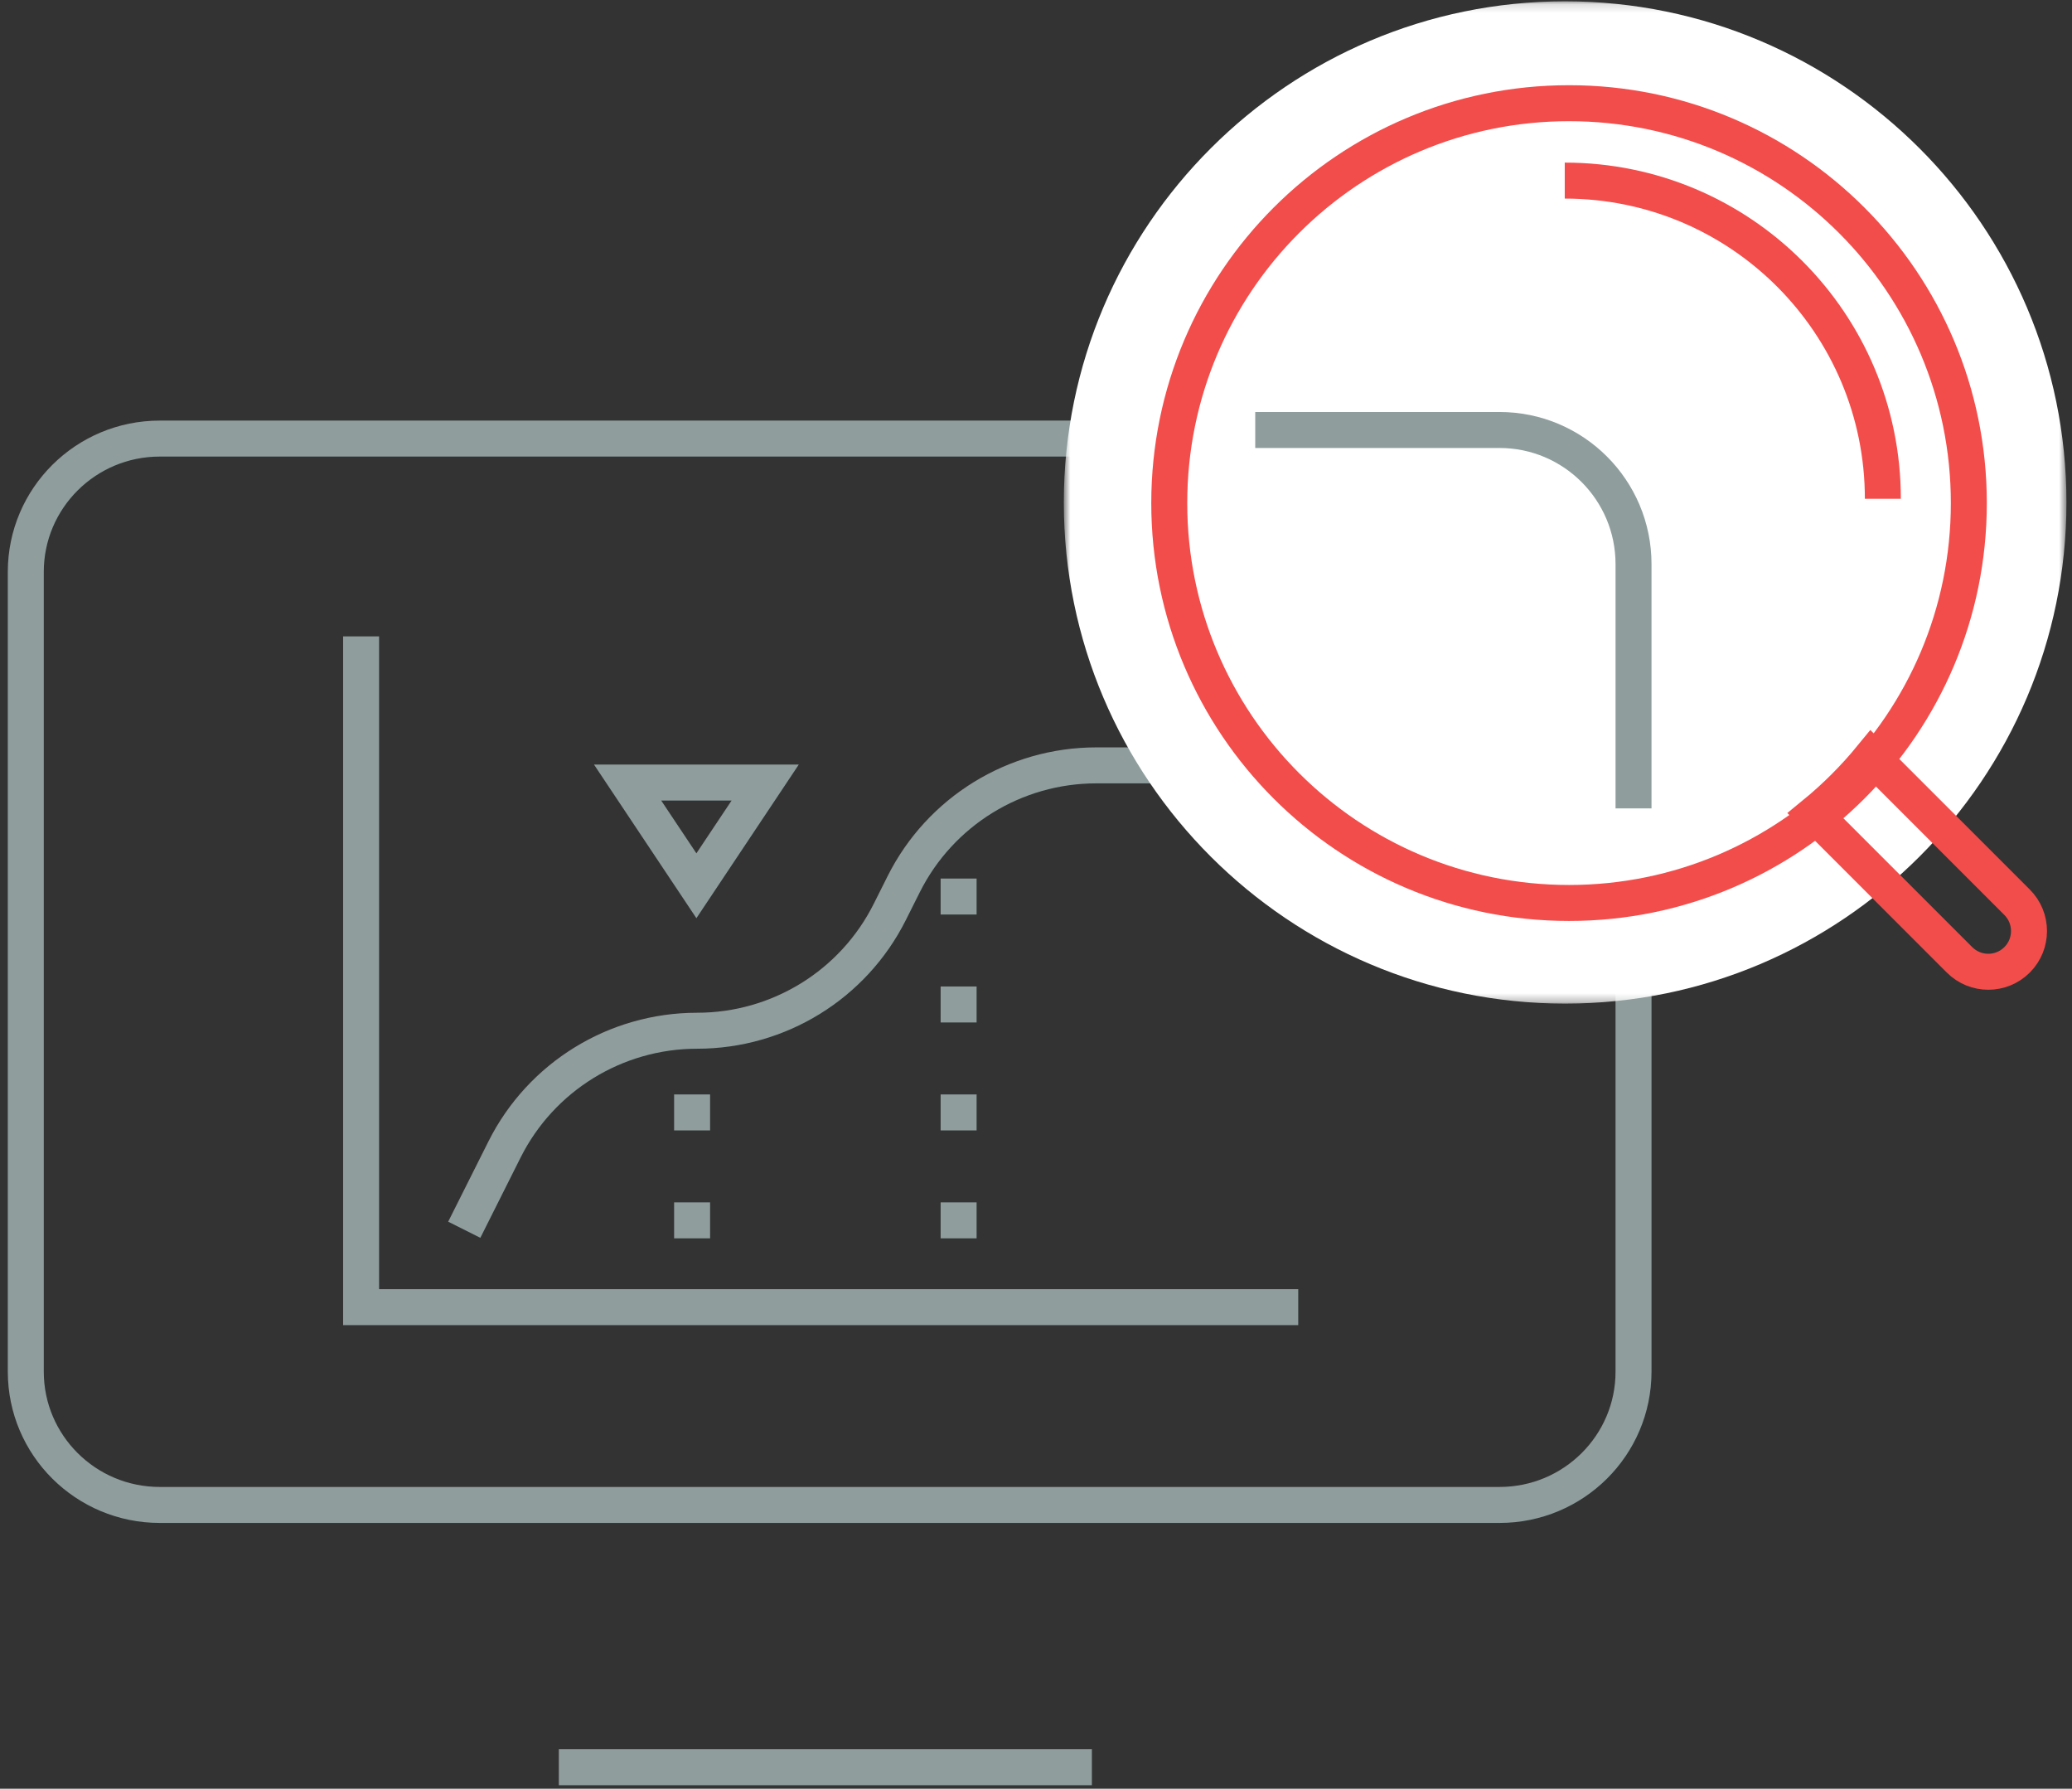
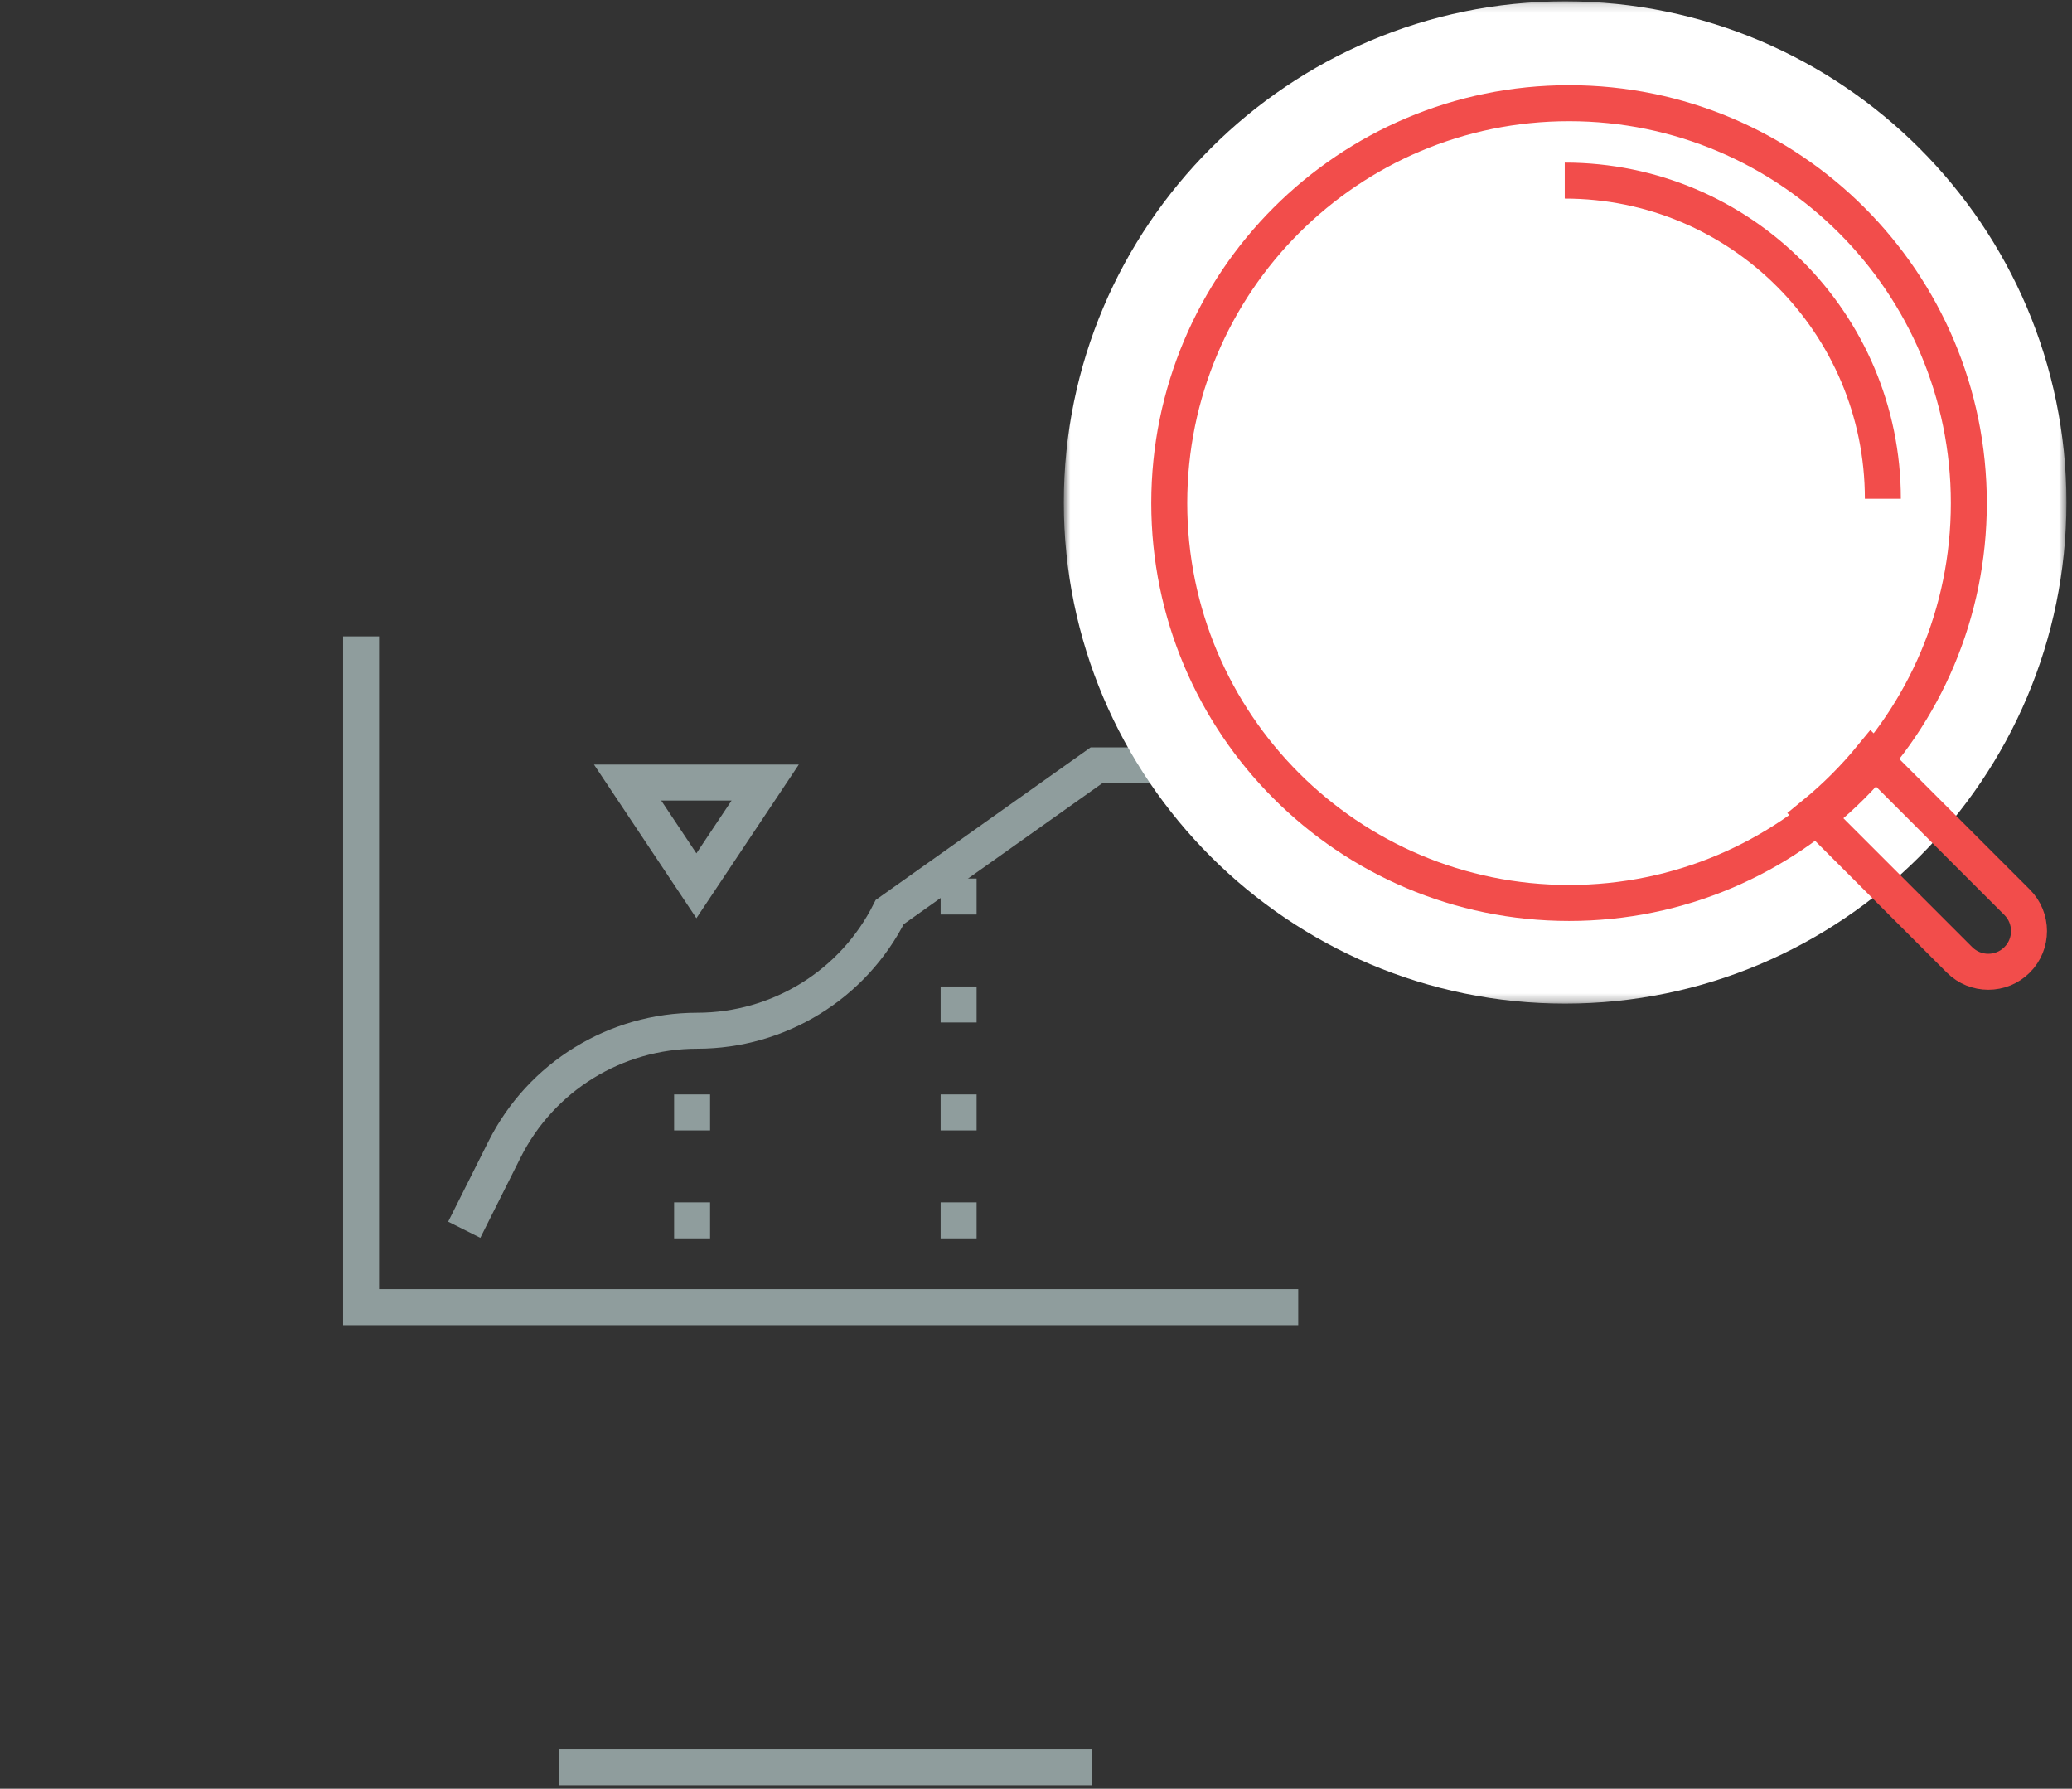
<svg xmlns="http://www.w3.org/2000/svg" xmlns:xlink="http://www.w3.org/1999/xlink" width="241px" height="208px" viewBox="0 0 241 208" version="1.1">
  <rect x="0" y="0" width="241" height="208" fill="#333333" stroke="none" />
  <title>Group 26</title>
  <desc>Created with Sketch.</desc>
  <defs>
    <polygon id="path-1" points="0.735 0.154 117.354 0.154 117.354 116.703 0.735 116.703" />
  </defs>
  <g id="01---LANDING-+-PAGES-PUBLIQUES" stroke="none" stroke-width="1" fill="none" fill-rule="evenodd">
    <g id="04---COMMENT-CA-MARCHE" transform="translate(-867, -2503)">
      <g id="03-copy" transform="translate(275, 2498)">
        <g id="Group">
          <g id="Group-26" transform="translate(595, 5)">
-             <path d="M171.417,51 L15.583,51 C6.976,51 0,57.94 0,66.5 L0,159.5 C0,168.061 6.976,175 15.583,175 L171.417,175 C180.023,175 187,168.061 187,159.5 L187,66.5 C187,57.94 180.023,51 171.417,51 Z" id="Stroke-1" stroke="#8F9D9D" stroke-width="4.184" />
            <polyline id="Stroke-3" stroke="#8F9D9D" stroke-width="4.184" points="148 152 39 152 39 74" />
-             <path d="M140,89 L124.522,89 C115.035,89 106.364,94.343 102.121,102.799 L100.487,106.057 C96.245,114.515 87.573,119.857 78.087,119.857 C68.601,119.857 59.929,125.199 55.686,133.657 L51,143" id="Stroke-5" stroke="#8F9D9D" stroke-width="4.184" />
+             <path d="M140,89 L124.522,89 L100.487,106.057 C96.245,114.515 87.573,119.857 78.087,119.857 C68.601,119.857 59.929,125.199 55.686,133.657 L51,143" id="Stroke-5" stroke="#8F9D9D" stroke-width="4.184" />
            <path d="M77.5,144 L77.5,121" id="Stroke-7" stroke="#8F9D9D" stroke-width="4.184" stroke-dasharray="4.184,8.368" />
            <path d="M108.5,144 L108.5,95" id="Stroke-9" stroke="#8F9D9D" stroke-width="4.184" stroke-dasharray="4.184,8.368" />
            <polygon id="Stroke-11" stroke="#8F9D9D" stroke-width="4.184" points="78 103 86 91 70 91" />
            <g id="Group-15" transform="translate(120, 0)">
              <mask id="mask-2" fill="white">
                <use xlink:href="#path-1" />
              </mask>
              <g id="Clip-14" />
              <path d="M59.044,116.703 C26.893,116.703 0.735,90.561 0.735,58.429 C0.735,26.296 26.893,0.153 59.044,0.153 C91.196,0.153 117.354,26.296 117.354,58.429 C117.354,90.561 91.196,116.703 59.044,116.703" id="Fill-13" fill="#FFFFFF" mask="url(#mask-2)" />
            </g>
            <path d="M214.697,88 C212.693,90.45 210.449,92.693 208,94.697 L224.916,111.613 C226.766,113.462 229.764,113.462 231.613,111.613 C233.462,109.764 233.462,106.765 231.613,104.917 L214.697,88 Z" id="Stroke-16" stroke="#F24D4B" stroke-width="4.184" />
            <path d="M179,21 C199.434,21 216,37.565 216,58" id="Stroke-18" stroke="#F24D4B" stroke-width="4.184" />
            <path d="M226,58.5 C226,84.181 205.18,105 179.5,105 C153.819,105 133,84.181 133,58.5 C133,32.819 153.819,12 179.5,12 C205.18,12 226,32.819 226,58.5 Z" id="Stroke-20" stroke="#F24D4B" stroke-width="4.184" />
-             <path d="M143,50 L171.404,50 C180.017,50 187,56.983 187,65.595 L187,94" id="Stroke-22" stroke="#8F9D9D" stroke-width="4.184" />
            <path d="M62,205.5 L124,205.5" id="Stroke-24" stroke="#8F9D9D" stroke-width="4.184" />
          </g>
        </g>
      </g>
    </g>
  </g>
</svg>